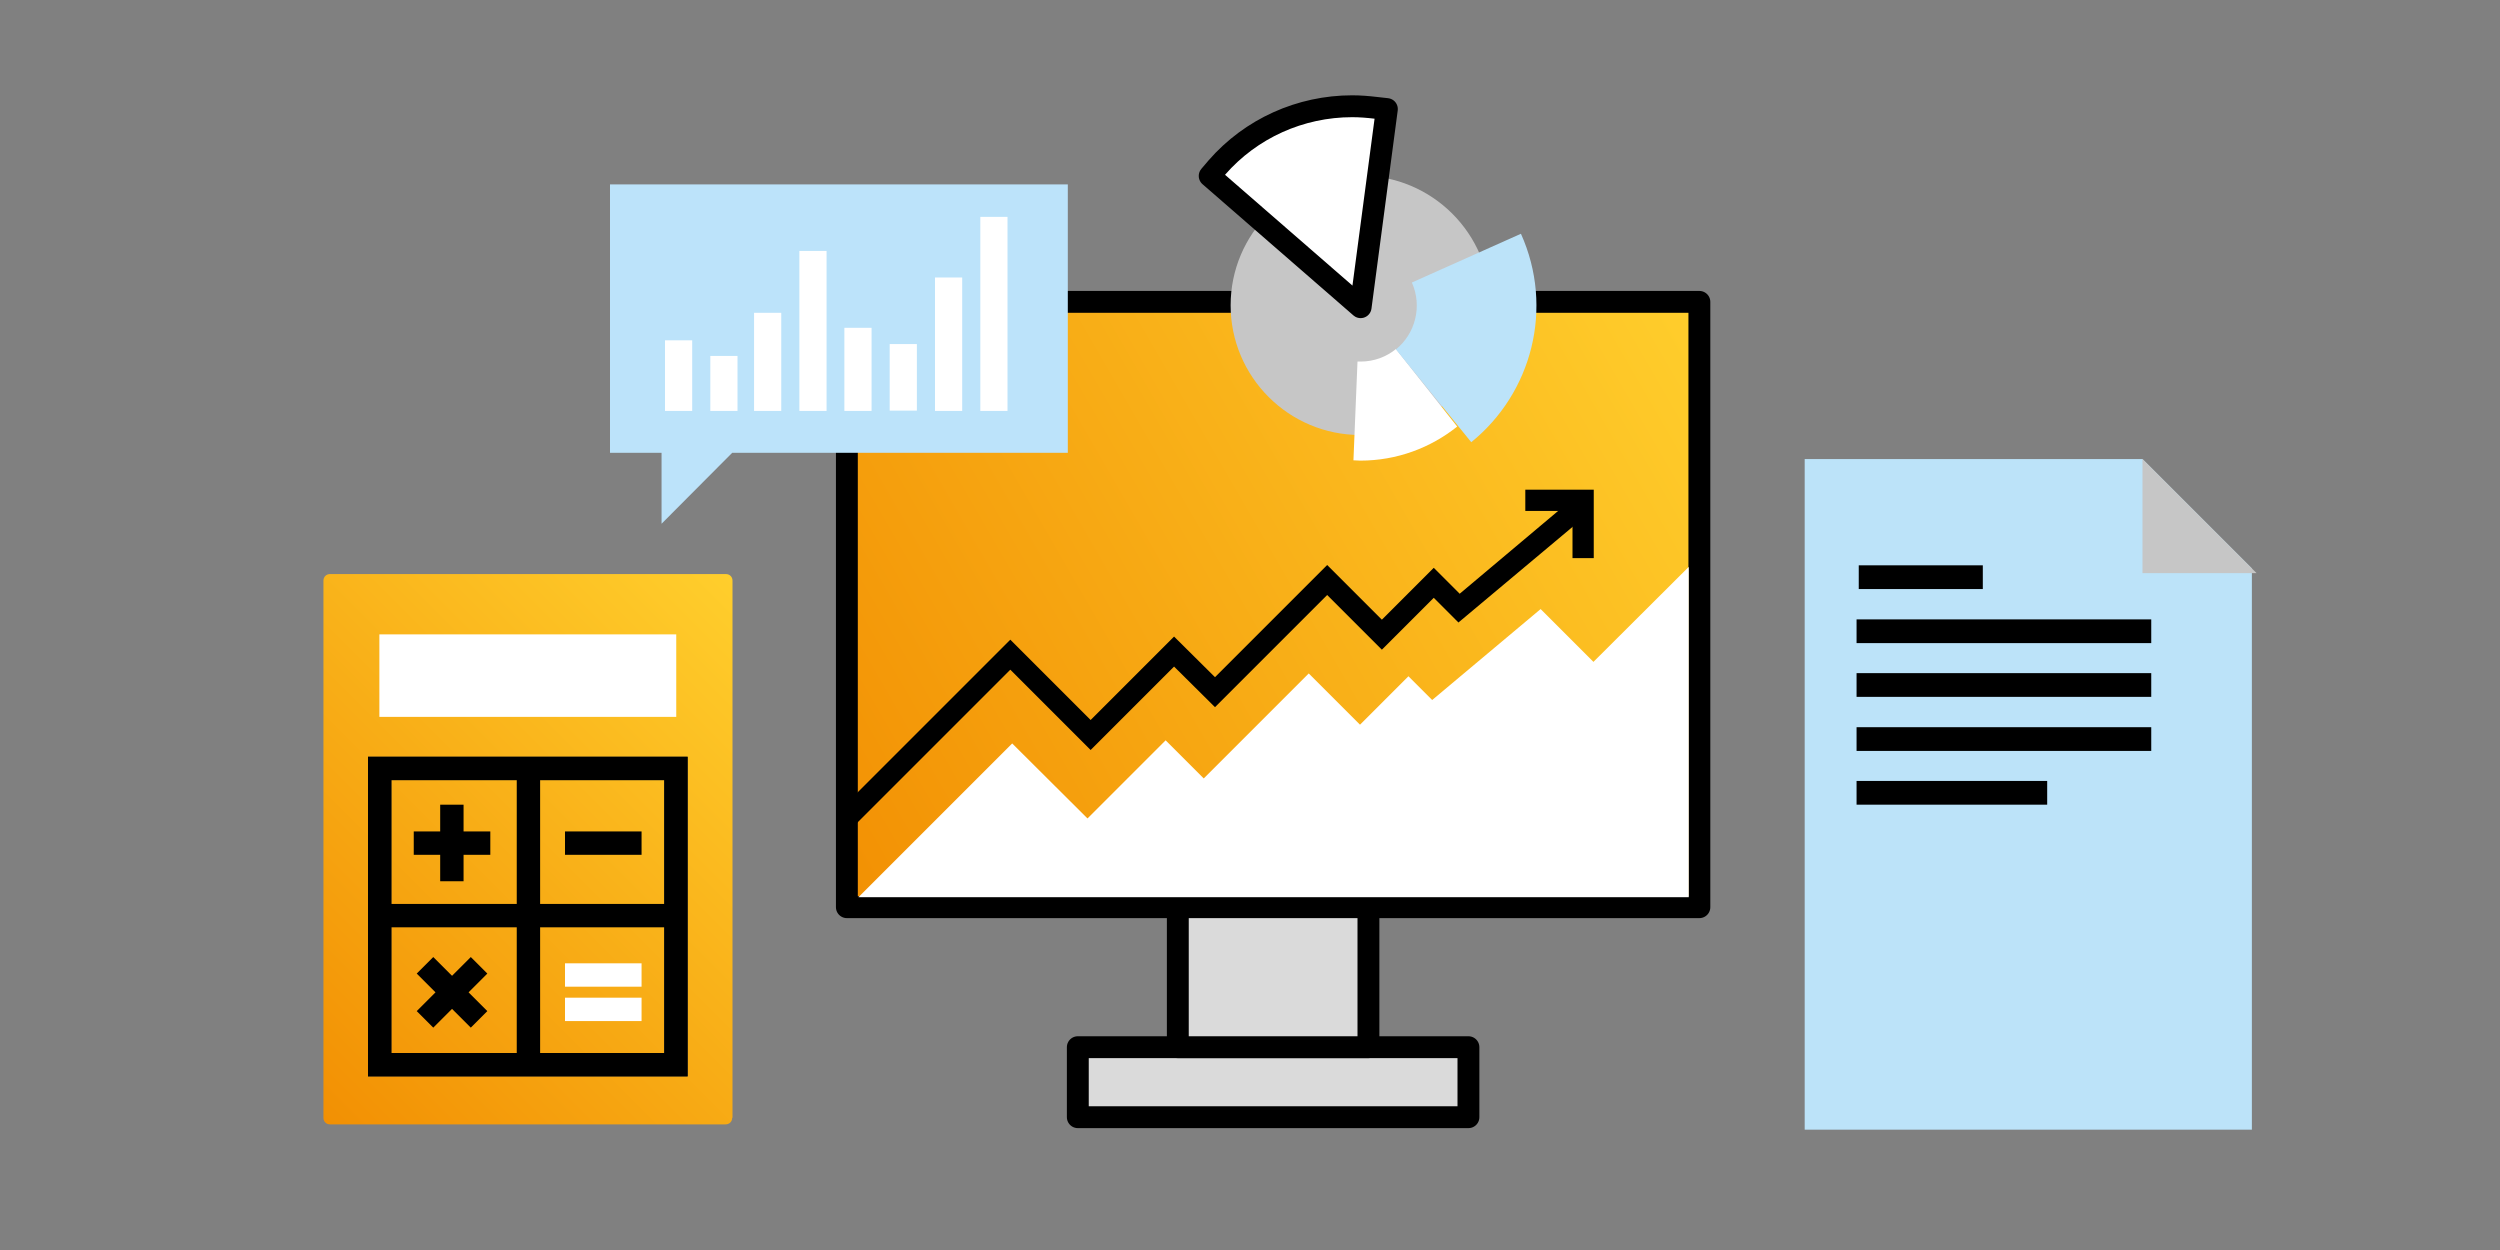
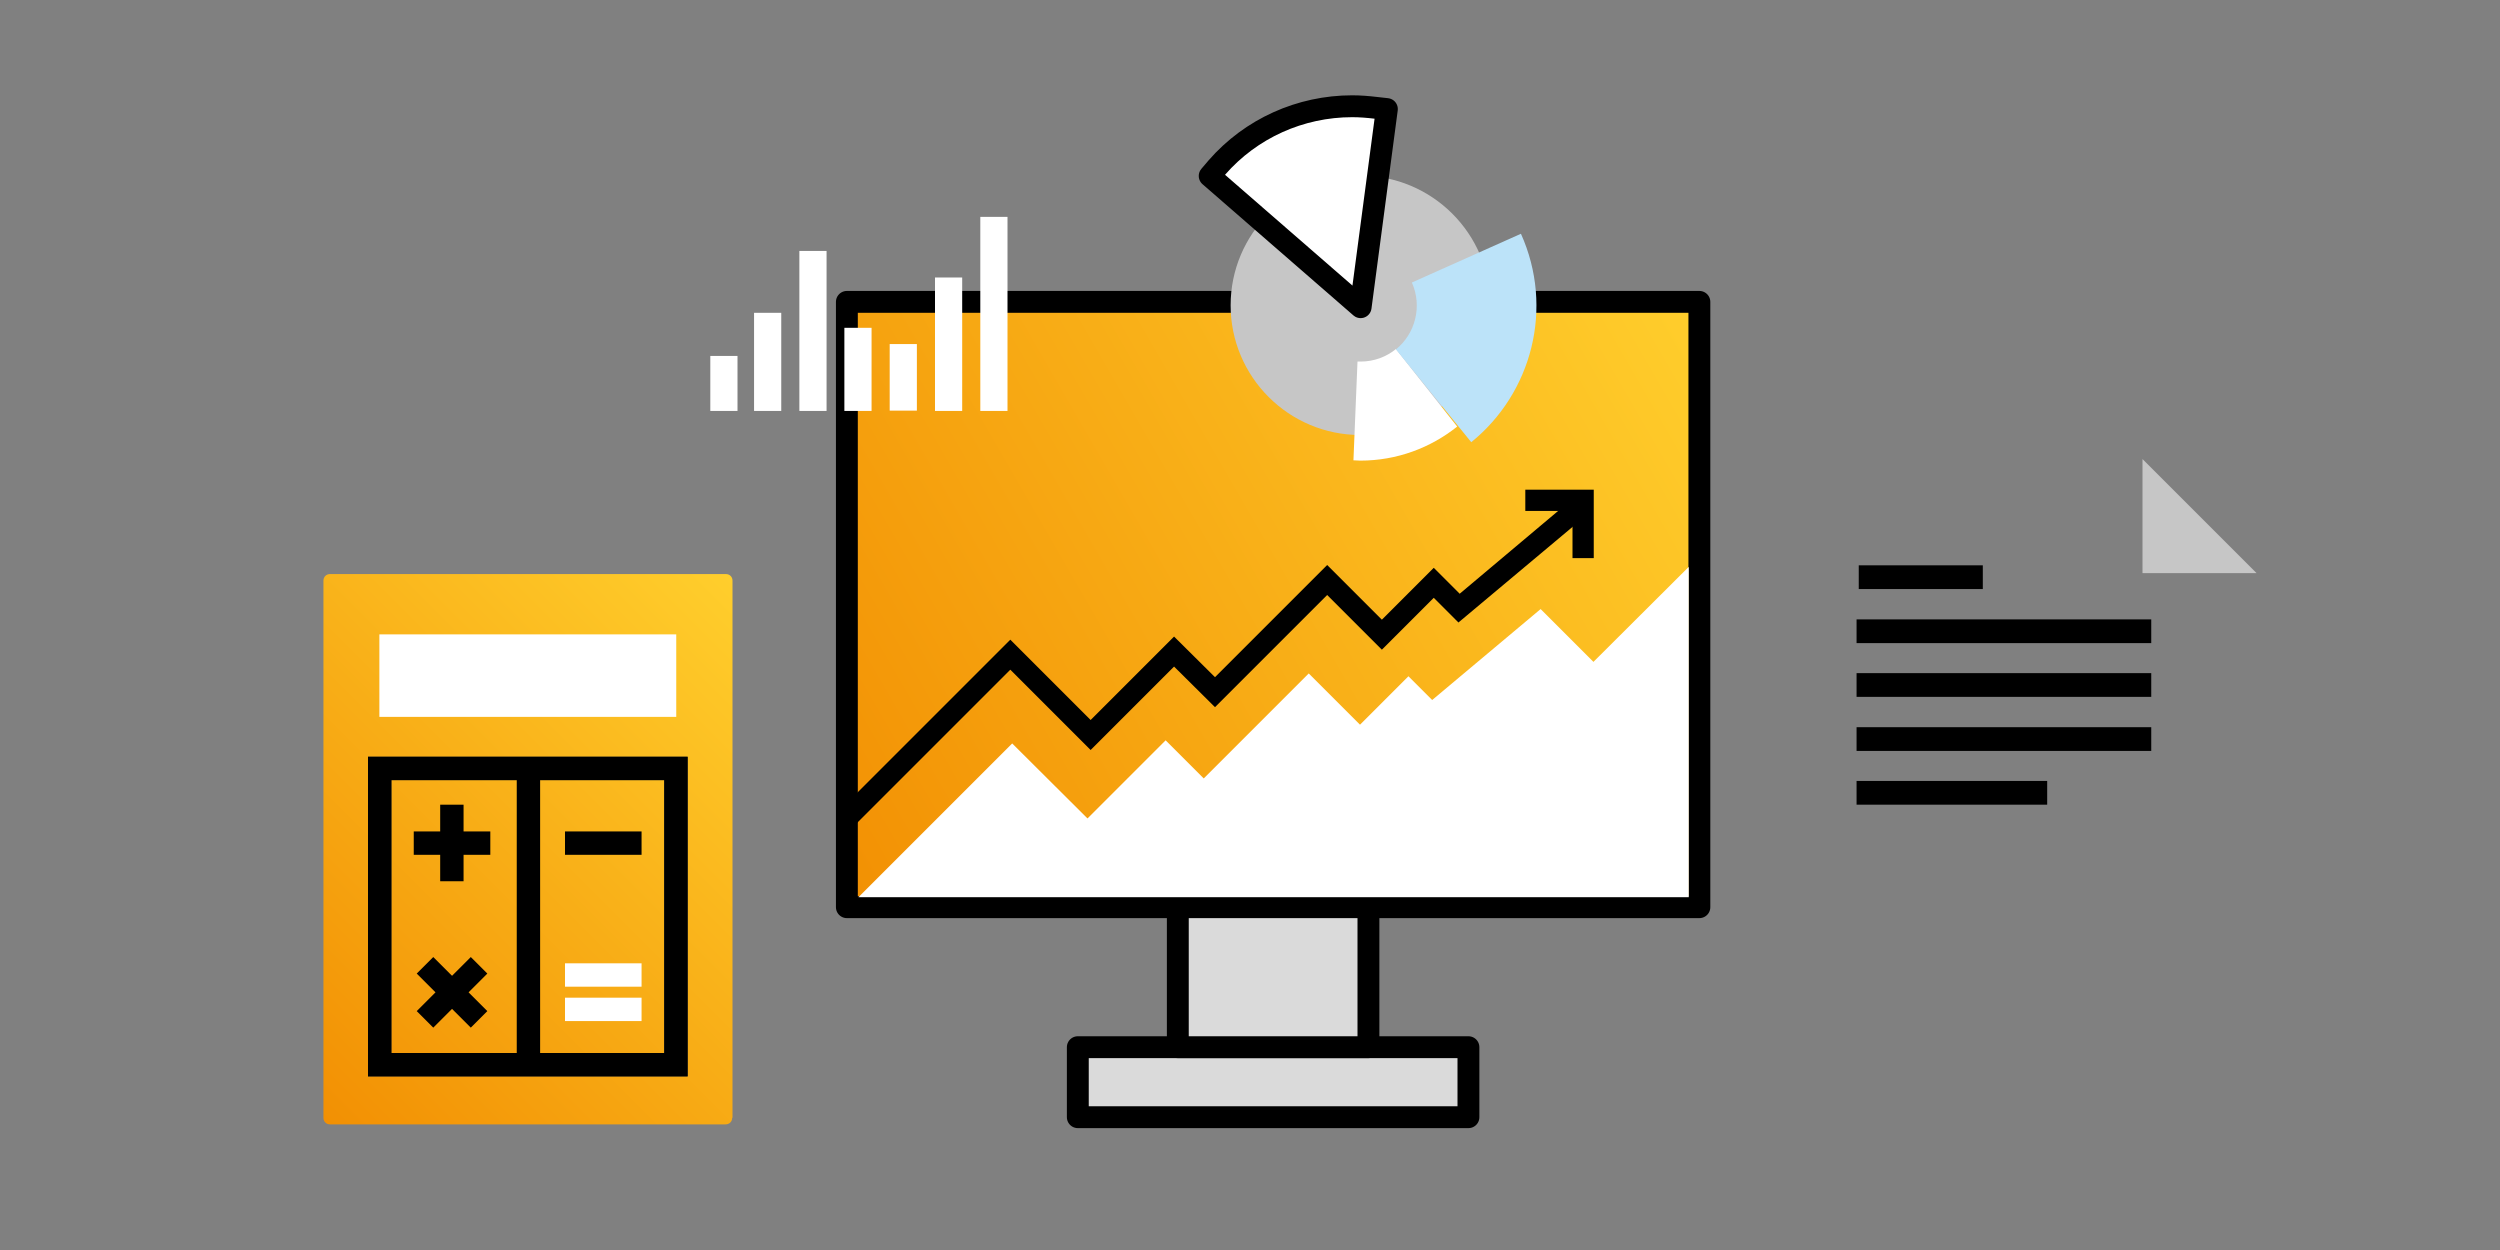
<svg xmlns="http://www.w3.org/2000/svg" version="1.1" x="0px" y="0px" viewBox="0 0 800 400" style="enable-background:new 0 0 800 400;" xml:space="preserve">
  <rect x="0" y="0" width="800" height="400" fill="#808080" stroke="none" />
  <style type="text/css">
	.st0{fill:#DADADA;stroke:#000000;stroke-width:7;stroke-linecap:round;stroke-linejoin:round;stroke-miterlimit:10;}
	.st1{fill:url(#SVGID_1_);stroke:#000000;stroke-width:7;stroke-linecap:round;stroke-linejoin:round;stroke-miterlimit:10;}
	.st2{fill:url(#SVGID_2_);}
	.st3{fill:#B2B2B2;stroke:#B2B2B2;stroke-width:1.092;stroke-miterlimit:10;}
	.st4{fill:#FFFFFF;stroke:#000000;stroke-width:7.117;stroke-linecap:round;stroke-linejoin:round;stroke-miterlimit:10;}
	.st5{fill:none;stroke:#000000;stroke-width:7.117;stroke-linecap:round;stroke-linejoin:round;stroke-miterlimit:10;}
	.st6{fill:none;stroke:#9D9D9C;stroke-width:4.229;stroke-miterlimit:10;stroke-dasharray:7.394,7.394;}
	.st7{fill:#FFFFFF;stroke:#000000;stroke-width:5.286;stroke-linecap:round;stroke-linejoin:round;stroke-miterlimit:10;}
	.st8{fill:#BCE4FA;}
	.st9{fill:#FFFFFF;stroke:#000000;stroke-width:5.286;stroke-miterlimit:10;}
	.st10{fill:#FFD600;stroke:#000000;stroke-width:5.286;stroke-miterlimit:10;}
	.st11{fill:#FFD600;stroke:#000000;stroke-width:4.229;stroke-linecap:round;stroke-linejoin:round;stroke-miterlimit:10;}
	.st12{fill:none;stroke:#000000;stroke-width:5.286;stroke-miterlimit:10;}
	.st13{fill:#FFD600;}
	.st14{stroke:#000000;stroke-width:1.73;stroke-miterlimit:10;}
	.st15{fill:#BCE3F9;}
	.st16{fill:#41464C;}
	.st17{fill:#3C3C3B;}
	.st18{stroke:#000000;stroke-width:1.345;stroke-miterlimit:10;}
	.st19{fill:#E84E0F;}
	.st20{fill:#FFD703;}
	.st21{stroke:#3C3C3B;stroke-width:1.345;stroke-miterlimit:10;}
	.st22{fill:#3C3C3B;stroke:#3C3C3B;stroke-width:0.672;stroke-miterlimit:10;}
	.st23{fill:#FFFFFF;}
	.st24{stroke:#000000;stroke-width:2.017;stroke-miterlimit:10;}
	.st25{fill:#3C3C3B;stroke:#3C3C3B;stroke-width:1.345;stroke-miterlimit:10;}
	.st26{fill:#C6C6C6;}
	.st27{fill:#3C3C3B;stroke:#3C3C3B;stroke-width:2.017;stroke-miterlimit:10;}
	.st28{fill:none;stroke:#9D9D9C;stroke-width:3.372;stroke-miterlimit:10;}
	.st29{fill:none;stroke:#9D9D9C;stroke-width:3.372;stroke-miterlimit:10;stroke-dasharray:7.121,7.121;}
	.st30{fill:#FFFFFF;stroke:#000000;stroke-width:4.215;stroke-linecap:round;stroke-linejoin:round;stroke-miterlimit:10;}
	.st31{fill:#FFFFFF;stroke:#000000;stroke-width:3.102;stroke-miterlimit:10;}
	.st32{fill:#FFD600;stroke:#000000;stroke-width:2.529;stroke-linecap:round;stroke-linejoin:round;stroke-miterlimit:10;}
	.st33{fill:none;stroke:#000000;stroke-width:2.529;stroke-linecap:round;stroke-linejoin:round;stroke-miterlimit:10;}
	.st34{fill:#FFFFFF;stroke:#000000;stroke-width:2.529;stroke-miterlimit:10;}
	.st35{fill:#8DD3F6;stroke:#000000;stroke-width:2.529;}
	.st36{fill:none;stroke:#000000;stroke-width:2.529;}
	.st37{fill:#FFFFFF;stroke:#000000;stroke-width:2.529;stroke-linecap:round;stroke-linejoin:round;stroke-miterlimit:10;}
	.st38{fill:#9D9D9C;stroke:#000000;stroke-width:2.529;stroke-linecap:round;stroke-linejoin:round;stroke-miterlimit:10;}
	.st39{fill:#FFFFFF;stroke:#000000;stroke-width:2.529;}
	.st40{fill:#D4EDFC;stroke:#000000;stroke-width:2.529;stroke-linecap:round;stroke-linejoin:round;stroke-miterlimit:10;}
	.st41{fill:#E5E8EC;}
	.st42{fill:#878787;}
	.st43{fill:none;stroke:#000000;stroke-width:2.529;stroke-linejoin:round;}
	.st44{fill:#47B8EA;}
	.st45{fill:#8DD3F6;stroke:#000000;stroke-width:3.283;}
	.st46{fill:#FFFFFF;stroke:#000000;stroke-width:3.283;}
	.st47{fill:#E5E8EC;stroke:#000000;stroke-width:2.529;stroke-miterlimit:10;}
	.st48{fill:none;stroke:#000000;stroke-width:2.529;stroke-miterlimit:10;}
	.st49{fill:url(#SVGID_15_);}
	.st50{fill:#9D9D9C;}
	.st51{fill:#FFFFFF;stroke:#000000;stroke-width:4.583;stroke-miterlimit:10;}
	.st52{fill:#FFD600;stroke:#000000;stroke-width:4;stroke-miterlimit:10;}
	.st53{fill:#292E34;}
	.st54{fill:#BCE4FA;stroke:#000000;stroke-width:4;stroke-miterlimit:10;}
	.st55{fill:#D4EDFC;stroke:#000000;stroke-width:5;stroke-linecap:round;stroke-linejoin:round;stroke-miterlimit:10;}
	.st56{fill:url(#SVGID_16_);stroke:#000000;stroke-width:5;stroke-linecap:round;stroke-linejoin:round;stroke-miterlimit:10;}
	.st57{fill:none;stroke:#000000;stroke-width:5;stroke-linecap:round;stroke-linejoin:round;stroke-miterlimit:10;}
	.st58{fill:#9D9D9C;stroke:#9D9D9C;stroke-width:2.49;stroke-miterlimit:10;}
	.st59{fill:#FFFFFF;stroke:#9D9D9C;stroke-width:6.926;stroke-miterlimit:10;}
	.st60{fill:#FFD600;stroke:#000000;stroke-width:6;stroke-linecap:round;stroke-linejoin:round;stroke-miterlimit:10;}
	.st61{fill:#FFFFFF;stroke:#020203;stroke-width:6;stroke-miterlimit:10;}
	.st62{fill:#FFD703;stroke:#000000;stroke-width:6;stroke-linecap:round;stroke-linejoin:round;stroke-miterlimit:10;}
	.st63{fill:none;stroke:#000000;stroke-width:6;stroke-linecap:round;stroke-linejoin:round;stroke-miterlimit:10;}
	.st64{fill:#9D9D9C;stroke:#9D9D9C;stroke-width:2.857;stroke-miterlimit:10;}
	.st65{fill:#FFFFFF;stroke:#000000;stroke-width:6.225;stroke-miterlimit:10;}
	.st66{fill:url(#SVGID_17_);}
	.st67{fill:#FFFFFF;stroke:#000000;stroke-width:6.225;stroke-linecap:round;stroke-linejoin:round;stroke-miterlimit:10;}
	.st68{stroke:#000000;stroke-width:3.424;stroke-miterlimit:10;}
	.st69{fill:#FFD600;stroke:#000000;stroke-width:3.317;stroke-miterlimit:10;}
	.st70{fill:#9D9D9C;stroke:#000000;stroke-width:3.317;stroke-miterlimit:10;}
	.st71{fill:#8DD3F6;stroke:#000000;stroke-width:3.317;stroke-miterlimit:10;}
	.st72{stroke:#000000;stroke-width:1.658;stroke-miterlimit:10;}
	.st73{fill:#FFFFFF;stroke:#000000;stroke-width:4.975;stroke-miterlimit:10;}
	.st74{fill:#F4F5F3;stroke:#000000;stroke-width:3.317;stroke-miterlimit:10;}
	.st75{fill:#FFFFFF;stroke:#000000;stroke-width:3.317;stroke-linecap:round;stroke-linejoin:round;stroke-miterlimit:10;}
	.st76{fill:none;stroke:#000000;stroke-width:3.317;stroke-linecap:round;stroke-linejoin:round;stroke-miterlimit:10;}
	.st77{fill:#FFFFFF;stroke:#000000;stroke-width:3.317;stroke-miterlimit:10;}
	.st78{fill:none;stroke:#000000;stroke-width:3.317;stroke-miterlimit:10;}
	.st79{fill:#9D9D9C;stroke:#000000;stroke-width:3.586;stroke-linecap:round;stroke-linejoin:round;stroke-miterlimit:10;}
	.st80{fill:none;stroke:#000000;stroke-width:2.487;stroke-miterlimit:10;}
	.st81{fill:none;stroke:#000000;stroke-width:2.487;}
	.st82{fill:#47B8EA;stroke:#000000;stroke-width:3.317;stroke-miterlimit:10;}
	.st83{fill:#FFFFFF;stroke:#000000;stroke-width:2.487;}
	.st84{fill:#8DD3F6;stroke:#000000;stroke-width:2.487;}
	.st85{fill:none;stroke:#000000;stroke-width:5.714;stroke-miterlimit:10;}
	.st86{fill:none;stroke:#000000;stroke-width:5.714;stroke-miterlimit:10;stroke-dasharray:5.672,5.672;}
	.st87{fill:none;stroke:#BCE4FA;stroke-width:5.714;stroke-miterlimit:10;}
	.st88{fill:none;stroke:#BCE4FA;stroke-width:5.714;stroke-miterlimit:10;stroke-dasharray:7.909,7.909;}
	.st89{fill:none;stroke:#000000;stroke-width:5.714;stroke-miterlimit:10;stroke-dasharray:11.711,11.711;}
	.st90{fill:none;stroke:#FFD600;stroke-width:5.714;stroke-miterlimit:10;}
	.st91{fill:none;stroke:#FFD600;stroke-width:5.714;stroke-miterlimit:10;stroke-dasharray:7.765,7.765;}
	.st92{fill:#FFD703;stroke:#000000;stroke-width:4;stroke-linecap:round;stroke-linejoin:round;stroke-miterlimit:10;}
	.st93{fill:none;stroke:#9D9D9C;stroke-width:4.64;stroke-miterlimit:10;}
	.st94{fill:none;stroke:#9D9D9C;stroke-width:4.64;stroke-miterlimit:10;stroke-dasharray:6.626,6.626;}
	.st95{fill:none;stroke:#9D9D9C;stroke-width:4.64;stroke-miterlimit:10;stroke-dasharray:6.349,6.349;}
	.st96{fill:none;stroke:#9D9D9C;stroke-width:4.64;stroke-miterlimit:10;stroke-dasharray:6.593,6.593;}
	.st97{fill:none;stroke:#9D9D9C;stroke-width:4.64;stroke-miterlimit:10;stroke-dasharray:6.581,6.581;}
	.st98{fill:none;stroke:#9D9D9C;stroke-width:4.64;stroke-miterlimit:10;stroke-dasharray:6.437,6.437;}
	.st99{fill:#FFFFFF;stroke:#000000;stroke-width:4.64;stroke-miterlimit:10;}
	.st100{fill:url(#SVGID_22_);}
	.st101{fill:#FFFFFF;stroke:#000000;stroke-width:4.64;stroke-linecap:round;stroke-linejoin:round;stroke-miterlimit:10;}
	.st102{fill:none;stroke:#000000;stroke-width:4.64;stroke-linecap:round;stroke-linejoin:round;stroke-miterlimit:10;}
	.st103{fill:#FFD600;stroke:#000000;stroke-width:4.64;stroke-linecap:round;stroke-linejoin:round;stroke-miterlimit:10;}
	.st104{fill:#D4EDFC;stroke:#000000;stroke-width:4.64;stroke-linecap:round;stroke-linejoin:round;stroke-miterlimit:10;}
	.st105{stroke:#000000;stroke-width:0.928;stroke-miterlimit:10;}
	.st106{fill:#FFFFFF;stroke:#000000;stroke-width:4.253;stroke-miterlimit:10;}
	.st107{fill:#BCE4FA;stroke:#000000;stroke-width:3.712;stroke-miterlimit:10;}
	.st108{stroke:#000000;stroke-miterlimit:10;}
	.st109{fill:url(#SVGID_25_);}
	.st110{fill:#FDC30B;}
	.st111{stroke:#000000;stroke-width:2.163;stroke-miterlimit:10;}
	.st112{fill:#FFD600;stroke:#000000;stroke-width:3.712;stroke-miterlimit:10;}
	.st113{fill:url(#SVGID_26_);}
	.st114{fill:#FFFFFF;stroke:#000000;stroke-width:6;stroke-miterlimit:10;}
	.st115{fill:none;stroke:#000000;stroke-width:6;stroke-miterlimit:10;}
	.st116{fill:url(#SVGID_27_);}
	.st117{fill:none;stroke:#000000;stroke-width:5;}
	.st118{fill:#1D1D1C;}
	.st119{fill:#929393;}
	.st120{fill:#FFFFFF;stroke:#FFD600;stroke-width:4.019;stroke-linecap:round;stroke-linejoin:round;stroke-miterlimit:10;}
	.st121{fill:none;stroke:#FFD600;stroke-width:4.019;stroke-linecap:round;stroke-linejoin:round;stroke-miterlimit:10;}
	.st122{fill:none;stroke:#9D9D9C;stroke-width:4.64;stroke-miterlimit:10;stroke-dasharray:6.693,6.693;}
	.st123{fill:#BCE3FA;}
	.st124{fill:#70706F;}
	.st125{fill:#BCE4FA;stroke:#BCE3FA;stroke-width:12;stroke-miterlimit:10;}
	.st126{fill:#FFD700;stroke:#FFD700;stroke-width:12;stroke-miterlimit:10;}
	.st127{stroke:#000000;stroke-width:2;stroke-miterlimit:10;}
	.st128{fill:url(#SVGID_30_);}
	.st129{fill:none;stroke:#9D9D9C;stroke-width:4.64;stroke-miterlimit:10;stroke-dasharray:6.496,6.496;}
	.st130{fill:#F9C44F;}
	.st131{fill:url(#SVGID_31_);}
	.st132{fill:#FFFFFF;stroke:#292E34;stroke-width:3.533;}
	.st133{clip-path:url(#SVGID_33_);fill:#FFD600;}
	.st134{clip-path:url(#SVGID_33_);}
	
		.st135{clip-path:url(#SVGID_35_);fill:none;stroke:#1D1E1B;stroke-width:2.681;stroke-linecap:round;stroke-linejoin:round;stroke-miterlimit:10;}
	.st136{fill:none;stroke:#000000;stroke-width:3.482;stroke-dasharray:3.495,3.495;}
	.st137{fill:none;stroke:#000000;stroke-width:3.482;}
	.st138{fill:none;stroke:#000000;stroke-width:3.482;stroke-linecap:square;}
	.st139{fill:#FFFFFF;stroke:#000000;stroke-width:3.482;}
	.st140{fill:none;stroke:#000000;stroke-width:3.482;stroke-linejoin:bevel;}
	.st141{fill:none;stroke:#000000;stroke-width:3.482;stroke-dasharray:3.482;}
	.st142{fill:none;stroke:#000000;stroke-width:3.482;stroke-linecap:round;stroke-linejoin:round;}
	.st143{fill:#010202;}
	.st144{fill:#FFD700;}
	.st145{stroke:#1E1E1C;stroke-width:1.481;stroke-miterlimit:10;}
	.st146{fill:none;stroke:#000000;stroke-width:4.365;}
	.st147{fill:#FFFFFF;stroke:#000000;stroke-width:4.365;}
	.st148{fill:none;stroke:#000000;stroke-width:5.396;}
	.st149{fill:url(#SVGID_36_);}
	.st150{clip-path:url(#SVGID_38_);}
	.st151{fill:#FFFFFF;stroke:#FFD703;stroke-width:10.66;stroke-linecap:round;stroke-linejoin:round;stroke-miterlimit:10;}
	.st152{fill:#FFFFFF;stroke:#1E1E1C;stroke-width:3.714;stroke-linecap:round;stroke-linejoin:round;stroke-miterlimit:10;}
	.st153{fill:none;stroke:#000000;stroke-width:3.518;stroke-linecap:round;stroke-linejoin:round;stroke-miterlimit:10;}
	.st154{fill:url(#SVGID_39_);}
	.st155{fill:#FFFFFF;stroke:#292E34;stroke-width:4.736;}
	.st156{fill:#FFD700;stroke:#1E1E1C;stroke-width:3.714;stroke-linecap:round;stroke-linejoin:round;stroke-miterlimit:10;}
	.st157{fill:#FFFFFF;stroke:#FFFFFF;stroke-width:0.928;}
	.st158{stroke:#FFFFFF;stroke-width:0.928;}
	.st159{fill:none;stroke:#000000;stroke-width:7.593;}
	.st160{fill:none;stroke:#9D9D9C;stroke-width:7.593;stroke-dasharray:7.593;}
	.st161{fill:none;stroke:#000000;stroke-width:6;}
	.st162{fill:#BCE3F9;stroke:#000000;stroke-width:6;stroke-miterlimit:10;}
	.st163{fill:url(#SVGID_40_);}
	.st164{fill:url(#SVGID_41_);}
	.st165{fill:url(#SVGID_42_);}
	.st166{fill:url(#SVGID_43_);}
	.st167{stroke:#000000;stroke-width:1.32;}
	.st168{fill:url(#SVGID_44_);}
	.st169{clip-path:url(#SVGID_46_);}
	.st170{fill:none;stroke:#000000;stroke-width:5.748;}
	.st171{fill:#FFFFFF;stroke:#000000;stroke-width:5.748;}
	.st172{fill:#FFFFFF;stroke:#FFFFFF;stroke-width:1.223;}
	.st173{stroke:#000000;stroke-width:1.376;}
	.st174{fill:url(#SVGID_47_);}
	.st175{stroke:#FFFFFF;stroke-width:0.66;stroke-miterlimit:10;}
	.st176{fill:none;stroke:#000000;stroke-width:5.282;stroke-miterlimit:10;}
	.st177{fill:url(#SVGID_48_);stroke:#000000;stroke-width:5.282;}
	.st178{fill:#FFFFFF;stroke:#000000;stroke-width:6.051;}
	.st179{fill:none;stroke:#9D9D9C;stroke-width:7.094;}
	.st180{fill:none;stroke:#9D9D9C;stroke-width:7.083;stroke-dasharray:8.222;}
	.st181{fill:none;stroke:#9D9D9C;stroke-width:7.083;}
	.st182{fill:none;stroke:#9D9D9C;stroke-width:7.094;stroke-dasharray:7.094;}
	.st183{fill:#FFFFFF;stroke:#000000;stroke-width:6.847;stroke-linecap:round;stroke-linejoin:round;stroke-miterlimit:10;}
	.st184{fill:#FFFFFF;stroke:#000000;stroke-width:6;}
	.st185{fill:none;stroke:#000000;stroke-width:4.697;}
	.st186{fill:url(#SVGID_51_);stroke:#000000;stroke-width:6;}
	.st187{fill:url(#SVGID_52_);}
	.st188{fill:#FFFFFF;stroke:#000000;stroke-width:7.094;}
	.st189{fill:none;stroke:#000000;stroke-width:7.094;}
	.st190{fill:none;stroke:#878787;stroke-width:6;}
	.st191{fill:#FFFFFF;stroke:#000000;stroke-width:4.697;}
	.st192{fill:none;stroke:#000000;stroke-width:7.396;}
	.st193{fill:none;stroke:#000000;stroke-width:7;stroke-miterlimit:10;}
	.st194{fill:#FFFFFF;stroke:#000000;stroke-width:7;stroke-miterlimit:10;}
	.st195{fill:url(#SVGID_53_);}
	.st196{fill:none;stroke:#000000;stroke-width:5.436;}
	.st197{fill:#FFFFFF;stroke:#000000;stroke-width:5.436;}
	.st198{fill:#FFFFFF;stroke:#000000;stroke-width:5.275;stroke-miterlimit:10;}
	.st199{fill:#FFFFFF;stroke:#000000;stroke-width:5.537;stroke-miterlimit:10;}
	.st200{fill:none;stroke:#000000;stroke-width:5.275;stroke-miterlimit:10;}
	.st201{fill:#FFFFFF;stroke:#000000;stroke-width:5.275;stroke-miterlimit:10;}
	.st202{fill:url(#SVGID_54_);stroke:#000000;stroke-width:6;}
	.st203{fill:none;stroke:#9D9D9C;stroke-width:5;stroke-miterlimit:10;}
	.st204{fill:none;stroke:#9D9D9C;stroke-width:5;stroke-miterlimit:10;stroke-dasharray:6.981,6.981;}
	.st205{fill:none;stroke:#9D9D9C;stroke-width:5;stroke-miterlimit:10;stroke-dasharray:7,7;}
	.st206{fill:none;stroke:#9D9D9C;stroke-width:5;stroke-miterlimit:10;stroke-dasharray:6.926,6.926;}
	.st207{fill:none;stroke:#9D9D9C;stroke-width:5.194;stroke-miterlimit:10;}
	.st208{fill:none;stroke:#9D9D9C;stroke-width:5.194;stroke-miterlimit:10;stroke-dasharray:7.252,7.252;}
	.st209{fill:url(#SVGID_55_);}
	.st210{fill:#FFFFFF;stroke:#000000;stroke-width:5;stroke-miterlimit:10;}
	.st211{fill:url(#SVGID_56_);stroke:#000000;stroke-width:6;}
	.st212{fill:none;stroke:#FFFFFF;stroke-width:5;stroke-miterlimit:10;stroke-dasharray:7,7;}
	.st213{fill:url(#SVGID_57_);stroke:#000000;stroke-width:6;}
	.st214{fill:url(#SVGID_60_);stroke:#000000;stroke-width:6.485;}
	.st215{fill:url(#SVGID_61_);stroke:#000000;stroke-width:6.485;}
	.st216{fill:none;stroke:#FFFFFF;stroke-width:5.404;stroke-miterlimit:10;stroke-dasharray:5.109,5.109;}
	.st217{fill:none;stroke:#000000;stroke-width:7.359;stroke-miterlimit:10;}
	.st218{fill:none;stroke:#020203;stroke-width:6;stroke-miterlimit:10;}
	.st219{fill:none;stroke:#020203;stroke-width:7;stroke-miterlimit:10;}
	.st220{fill:none;stroke:#9D9D9C;stroke-width:4.824;stroke-miterlimit:10;}
	.st221{fill:none;stroke:#9D9D9C;stroke-width:4.824;stroke-miterlimit:10;stroke-dasharray:6.889,6.889;}
	.st222{fill:none;stroke:#9D9D9C;stroke-width:4.824;stroke-miterlimit:10;stroke-dasharray:6.601,6.601;}
	.st223{fill:none;stroke:#9D9D9C;stroke-width:4.824;stroke-miterlimit:10;stroke-dasharray:7.168,7.168;}
	.st224{fill:url(#SVGID_64_);}
	.st225{stroke:#000000;stroke-width:1.04;stroke-miterlimit:10;}
	.st226{fill:url(#SVGID_65_);}
	.st227{stroke:#000000;stroke-width:0.949;stroke-miterlimit:10;}
	.st228{fill:url(#SVGID_66_);}
	.st229{fill:none;stroke:#9D9D9C;stroke-width:4.824;stroke-miterlimit:10;stroke-dasharray:6.753,6.753;}
	.st230{fill:url(#SVGID_67_);stroke:#000000;stroke-width:6;stroke-miterlimit:10;}
	.st231{fill:none;stroke:#9D9D9C;stroke-width:5.175;stroke-miterlimit:10;}
	.st232{fill:none;stroke:#9D9D9C;stroke-width:5.175;stroke-miterlimit:10;stroke-dasharray:7.085,7.085;}
	.st233{fill:none;stroke:#9D9D9C;stroke-width:5.175;stroke-miterlimit:10;stroke-dasharray:7.244,7.244;}
	.st234{fill:#FFFFFF;stroke:#000000;stroke-width:6.238;stroke-miterlimit:10;}
	.st235{fill:#FFFFFF;stroke:#000000;stroke-width:4.824;stroke-linecap:round;stroke-linejoin:round;stroke-miterlimit:10;}
	.st236{fill:#FFFFFF;stroke:#000000;stroke-width:6;stroke-linecap:round;stroke-linejoin:round;stroke-miterlimit:10;}
	.st237{fill:#FFD600;stroke:#1E1E1C;stroke-width:4.205;stroke-linecap:round;stroke-linejoin:round;stroke-miterlimit:10;}
	.st238{fill:#FFD703;stroke:#1E1E1C;stroke-width:5;stroke-linecap:round;stroke-linejoin:round;stroke-miterlimit:10;}
	.st239{fill:none;stroke:#1E1E1C;stroke-width:6;stroke-linecap:round;stroke-linejoin:round;stroke-miterlimit:10;}
	.st240{fill:url(#SVGID_68_);}
	.st241{fill:#FFFFFF;stroke:#000000;stroke-width:6.514;stroke-linecap:round;stroke-linejoin:round;stroke-miterlimit:10;}
	.st242{fill:none;stroke:#000000;stroke-width:6.514;stroke-linecap:round;stroke-linejoin:round;stroke-miterlimit:10;}
	.st243{stroke:#000000;stroke-width:0.473;stroke-miterlimit:10;}
	.st244{fill:#48505B;}
	.st245{fill:#1B1B1B;}
	.st246{fill:#BCE3F9;stroke:#1B1B1B;stroke-width:6;stroke-miterlimit:10;}
	.st247{fill:#FFFFFF;stroke:#1B1B1B;stroke-width:6;stroke-miterlimit:10;}
	.st248{fill:#FFFFFF;stroke:#000000;stroke-width:6.787;stroke-miterlimit:10;}
	.st249{fill:#CDD5D7;stroke:#000000;stroke-width:6.305;stroke-miterlimit:10;}
	.st250{fill:url(#SVGID_69_);}
	.st251{fill:#FFFFFF;stroke:#FFFFFF;stroke-width:2.075;stroke-miterlimit:10;}
	.st252{stroke:#FFFFFF;stroke-width:2.075;stroke-miterlimit:10;}
	.st253{fill:none;stroke:#9D9D9C;stroke-width:5.133;stroke-miterlimit:10;}
	.st254{fill:none;stroke:#9D9D9C;stroke-width:5.133;stroke-miterlimit:10;stroke-dasharray:6.991,6.991;}
	.st255{fill:none;stroke:#9D9D9C;stroke-width:5.133;stroke-miterlimit:10;stroke-dasharray:7.186,7.186;}
	.st256{fill:url(#SVGID_70_);}
	.st257{fill:#DADADA;}
	.st258{fill:#FBBD5F;}
	.st259{fill:#1A3752;}
	.st260{fill:none;stroke:#000000;stroke-width:7.939;stroke-miterlimit:10;}
	.st261{fill:none;stroke:#FFD700;stroke-width:7;}
	.st262{fill:#FFFFFF;stroke:#1E1E1C;stroke-width:0.503;stroke-miterlimit:10;}
	.st263{fill:#FFFFFF;stroke:#292E34;stroke-width:5.532;}
	.st264{fill:#F5F6F8;stroke:#000000;stroke-width:0.671;stroke-miterlimit:10;}
	.st265{fill:#FFD700;stroke:#000000;stroke-width:0.671;stroke-miterlimit:10;}
	.st266{fill:none;stroke:#000000;stroke-width:0.671;stroke-miterlimit:10;}
	.st267{fill:url(#SVGID_71_);}
	.st268{fill:url(#SVGID_72_);}
	.st269{stroke:#FFFFFF;stroke-width:0.5;stroke-miterlimit:10;}
	.st270{fill:none;stroke:#9D9D9C;stroke-width:8.845;stroke-dasharray:8.845;}
	.st271{fill:none;stroke:#000000;stroke-width:8.845;}
	.st272{fill:url(#SVGID_73_);}
	.st273{fill:url(#SVGID_74_);}
	.st274{fill:#B2B2B2;}
	.st275{fill:url(#SVGID_75_);}
	.st276{fill:none;stroke:#000000;stroke-width:7;stroke-linecap:round;stroke-linejoin:round;stroke-miterlimit:10;}
	.st277{stroke:#FFFFFF;stroke-width:0.71;stroke-miterlimit:10;}
	.st278{fill:url(#SVGID_76_);stroke:#000000;stroke-width:6;}
	.st279{fill:#FFFFFF;stroke:#FFFFFF;stroke-miterlimit:10;}
	.st280{fill:url(#SVGID_77_);stroke:#000000;stroke-width:7;}
	.st281{fill:#DADADA;stroke:#000000;stroke-width:7;}
	.st282{fill:#BCE3FA;stroke:#020203;stroke-width:6;stroke-miterlimit:10;}
	.st283{fill:#FFFFFF;stroke:#020203;stroke-width:6;}
	.st284{fill:#BCE3F9;stroke:#FFFFFF;stroke-width:1.312;stroke-miterlimit:10;}
	.st285{stroke:#000000;stroke-width:3.5;stroke-miterlimit:10;}
	.st286{stroke:#000000;stroke-width:3;stroke-miterlimit:10;}
	.st287{fill:none;stroke:#000000;stroke-width:5.969;stroke-miterlimit:10;stroke-dasharray:5.969,5.969;}
	.st288{fill:none;stroke:#000000;stroke-width:5.969;stroke-miterlimit:10;}
	.st289{fill:none;stroke:#000000;stroke-width:5.969;stroke-miterlimit:10;stroke-dasharray:5.925,5.925;}
	.st290{fill:none;stroke:#BCE4FA;stroke-width:5.969;stroke-miterlimit:10;stroke-dasharray:8.356,8.356;}
	.st291{fill:none;stroke:#BCE4FA;stroke-width:5.969;stroke-miterlimit:10;}
	.st292{fill:none;stroke:#BCE4FA;stroke-width:5.969;stroke-miterlimit:10;stroke-dasharray:8.261,8.261;}
	.st293{fill:none;stroke:#000000;stroke-width:5.969;stroke-miterlimit:10;stroke-dasharray:11.938,11.938;}
	.st294{fill:none;stroke:#000000;stroke-width:5.969;stroke-miterlimit:10;stroke-dasharray:12.233,12.233;}
	.st295{fill:none;stroke:#BCE3F9;stroke-width:5.969;stroke-miterlimit:10;}
	.st296{fill:none;stroke:#BCE3F9;stroke-width:5.969;stroke-miterlimit:10;stroke-dasharray:8.111,8.111;}
	.st297{stroke:#000000;stroke-width:2.925;stroke-miterlimit:10;}
	.st298{stroke:#000000;stroke-width:1.147;stroke-miterlimit:10;}
	.st299{fill:url(#SVGID_82_);stroke:#000000;stroke-width:6.267;stroke-miterlimit:10;}
	.st300{fill:url(#SVGID_83_);stroke:#000000;stroke-width:6.267;stroke-miterlimit:10;}
	.st301{fill:url(#SVGID_84_);stroke:#000000;stroke-width:6.267;stroke-miterlimit:10;}
	.st302{fill:url(#SVGID_85_);stroke:#000000;stroke-width:6.267;stroke-miterlimit:10;}
	.st303{fill:url(#SVGID_86_);stroke:#000000;stroke-width:6.267;stroke-miterlimit:10;}
	.st304{fill:url(#SVGID_87_);stroke:#000000;stroke-width:6.267;stroke-miterlimit:10;}
	.st305{fill:none;stroke:#000000;stroke-width:5.862;stroke-miterlimit:10;}
	.st306{fill:none;stroke:#000000;stroke-width:5.862;stroke-miterlimit:10;stroke-dasharray:5.818,5.818;}
	.st307{fill:none;stroke:#BCE4FA;stroke-width:5.862;stroke-miterlimit:10;}
	.st308{fill:none;stroke:#BCE4FA;stroke-width:5.862;stroke-miterlimit:10;stroke-dasharray:8.113,8.113;}
	.st309{fill:none;stroke:#FFD600;stroke-width:5.862;stroke-miterlimit:10;}
	.st310{fill:none;stroke:#FFD600;stroke-width:5.862;stroke-miterlimit:10;stroke-dasharray:7.966,7.966;}
	.st311{fill:none;stroke:#BCE3FA;stroke-width:5.862;stroke-miterlimit:10;}
	.st312{fill:none;stroke:#BCE3FA;stroke-width:5.862;stroke-miterlimit:10;stroke-dasharray:7.966,7.966;}
	.st313{fill:url(#SVGID_90_);}
	.st314{fill:url(#SVGID_91_);}
	.st315{fill:#FFFFFF;stroke:#000000;stroke-width:7;stroke-linecap:round;stroke-linejoin:round;stroke-miterlimit:10;}
	.st316{stroke:#000000;stroke-width:0.547;stroke-miterlimit:10;}
	.st317{fill:#FFFFFF;stroke:#000000;stroke-width:3.813;stroke-miterlimit:10;}
	.st318{fill:none;stroke:#9D9D9C;stroke-width:3.323;stroke-miterlimit:10;}
	.st319{fill:none;stroke:#9D9D9C;stroke-width:3.323;stroke-miterlimit:10;stroke-dasharray:5.623,5.623;}
	.st320{fill:none;stroke:#9D9D9C;stroke-width:3.323;stroke-miterlimit:10;stroke-dasharray:5.375,5.375;}
	.st321{fill:none;stroke:#9D9D9C;stroke-width:3.323;stroke-miterlimit:10;stroke-dasharray:5.375,5.375;}
	.st322{fill:none;stroke:#9D9D9C;stroke-width:3.323;stroke-miterlimit:10;stroke-dasharray:5.725,5.725;}
	.st323{fill:#9D9D9C;stroke:#000000;stroke-width:3.688;stroke-linecap:round;stroke-linejoin:round;stroke-miterlimit:10;}
	.st324{fill:none;stroke:#000000;stroke-width:4.199;}
	.st325{fill:#BCE3F9;stroke:#000000;stroke-width:4.233;}
	.st326{fill:#FFFFFF;stroke:#000000;stroke-width:4.099;stroke-miterlimit:10;}
	.st327{fill:url(#SVGID_92_);}
	.st328{fill:#FFFFFF;stroke:#000000;stroke-width:2.67;stroke-linecap:round;stroke-linejoin:round;stroke-miterlimit:10;}
	.st329{fill:#FFFFFF;stroke:#000000;stroke-width:4.199;}
	.st330{fill:url(#SVGID_95_);}
	.st331{fill:none;stroke:#000000;stroke-width:4.61;stroke-linecap:round;stroke-linejoin:round;stroke-miterlimit:10;}
	.st332{fill:#FFFFFF;stroke:#000000;stroke-width:3.585;stroke-miterlimit:10;}
	.st333{fill:#FFD600;stroke:#000000;stroke-width:3.585;stroke-linecap:round;stroke-linejoin:round;stroke-miterlimit:10;}
	.st334{fill:none;stroke:#000000;stroke-width:3.585;stroke-linecap:round;stroke-linejoin:round;stroke-miterlimit:10;}
	.st335{fill:#FFFFFF;stroke:#000000;stroke-width:4.233;stroke-linecap:round;stroke-linejoin:round;stroke-miterlimit:10;}
	.st336{fill:#C6C6C6;stroke:#000000;stroke-width:3.35;}
	.st337{fill:#FFD600;stroke:#000000;stroke-width:3.018;stroke-miterlimit:10;}
	.st338{fill:#FFFFFF;stroke:#000000;stroke-width:3.018;stroke-miterlimit:10;}
	.st339{fill:none;stroke:#FFD700;stroke-width:4.33;stroke-linecap:round;stroke-linejoin:round;stroke-miterlimit:10;}
	.st340{fill:none;stroke:#000000;stroke-width:3.649;stroke-miterlimit:10;}
	.st341{fill:none;}
	.st342{fill:#BCE3F9;stroke:#000000;stroke-width:4.24;}
	.st343{fill:#FFFFFF;stroke:#000000;stroke-width:4.24;}
	.st344{fill:#FFFFFF;stroke:#000000;stroke-width:5.747;stroke-linecap:round;stroke-linejoin:round;stroke-miterlimit:10;}
	.st345{fill:url(#SVGID_104_);}
	.st346{fill:url(#SVGID_105_);}
	.st347{fill:none;stroke:#9D9D9C;stroke-width:6.166;stroke-miterlimit:10;}
	.st348{fill:none;stroke:#9D9D9C;stroke-width:6.166;stroke-miterlimit:10;stroke-dasharray:6.525,6.525;}
	.st349{fill:none;stroke:#9D9D9C;stroke-width:6.166;stroke-miterlimit:10;stroke-dasharray:6.776,6.776;}
	.st350{fill:none;stroke:#000000;stroke-width:6.089;}
	.st351{stroke:#BCE3FA;stroke-width:0.543;stroke-miterlimit:10;}
	.st352{fill:url(#SVGID_106_);stroke:#000000;stroke-width:6.713;}
	.st353{fill:none;stroke:#9D9D9C;stroke-width:6.166;stroke-miterlimit:10;stroke-dasharray:6.676,6.676;}
	.st354{fill:none;stroke:#000000;stroke-width:7.6;stroke-miterlimit:10;}
	.st355{fill:url(#SVGID_107_);stroke:#000000;stroke-width:7.194;stroke-miterlimit:10;}
	.st356{fill:#FFFFFF;stroke:#000000;stroke-width:7.194;stroke-miterlimit:10;}
	.st357{stroke:#000000;stroke-width:1.292;stroke-miterlimit:10;}
	.st358{fill:url(#SVGID_111_);}
	.st359{stroke:#000000;stroke-width:1.086;stroke-miterlimit:10;}
	.st360{stroke:#000000;stroke-width:2.171;stroke-miterlimit:10;}
	.st361{fill:url(#SVGID_113_);}
	.st362{fill:none;stroke:#000000;stroke-width:7.161;stroke-miterlimit:10;}
	.st363{fill:none;stroke:#000000;stroke-width:7.161;stroke-miterlimit:10;stroke-dasharray:7.21,7.21;}
	.st364{stroke:#000000;stroke-width:3.819;stroke-miterlimit:10;}
	.st365{stroke:#000000;stroke-width:0.515;stroke-miterlimit:10;}
	.st366{fill:#BCE3F9;stroke:#000000;stroke-width:7.161;stroke-miterlimit:10;}
	.st367{fill:url(#SVGID_116_);}
	.st368{stroke:#000000;stroke-width:3.581;stroke-miterlimit:10;}
	.st369{fill:#FFFFFF;stroke:#000000;stroke-width:7.542;stroke-miterlimit:10;}
	.st370{fill:#FFD600;stroke:#000000;stroke-width:6.583;stroke-miterlimit:10;}
	.st371{fill:#BCE3F9;stroke:#000000;stroke-width:6.583;stroke-miterlimit:10;}
	.st372{fill:url(#SVGID_117_);}
	.st373{fill:none;stroke:#000000;stroke-width:7.105;stroke-linecap:round;stroke-linejoin:round;stroke-miterlimit:10;}
	.st374{fill:url(#SVGID_118_);}
	.st375{stroke:#000000;stroke-width:2.03;stroke-miterlimit:10;}
	.st376{fill:none;stroke:#000000;stroke-width:6.09;}
	.st377{fill:none;stroke:#000000;stroke-width:5.489;}
	.st378{fill:none;stroke:#000000;stroke-width:7.105;}
	.st379{fill:url(#SVGID_119_);}
	.st380{fill:url(#SVGID_120_);}
	.st381{fill:url(#SVGID_121_);}
	.st382{fill:none;stroke:#000000;stroke-width:5.582;stroke-miterlimit:10;}
	.st383{stroke:#000000;stroke-width:1.038;}
	.st384{fill:url(#SVGID_122_);}
	.st385{fill:none;stroke:#000000;stroke-width:6.226;}
	.st386{fill:#020203;}
	.st387{fill:url(#SVGID_123_);}
	.st388{fill:url(#SVGID_124_);}
	.st389{fill:none;stroke:#FFFFFF;stroke-width:6.119;stroke-miterlimit:10;}
	.st390{fill:none;stroke:#000000;stroke-width:6.629;stroke-miterlimit:10;stroke-dasharray:6.087,6.087;}
	.st391{fill:none;stroke:#9D9D9C;stroke-width:5.244;stroke-miterlimit:10;}
	.st392{fill:none;stroke:#9D9D9C;stroke-width:5.244;stroke-miterlimit:10;stroke-dasharray:7.175,7.175;}
	.st393{fill:none;stroke:#9D9D9C;stroke-width:5.244;stroke-miterlimit:10;stroke-dasharray:7.451,7.451;}
	.st394{fill:none;stroke:#9D9D9C;stroke-width:5.244;stroke-miterlimit:10;stroke-dasharray:7.437,7.437;}
	.st395{fill:none;stroke:#9D9D9C;stroke-width:5.244;stroke-miterlimit:10;stroke-dasharray:7.275,7.275;}
	.st396{fill:#FFFFFF;stroke:#000000;stroke-width:5.651;stroke-miterlimit:10;}
	.st397{fill:url(#SVGID_125_);}
	.st398{fill:#FFFFFF;stroke:#000000;stroke-width:4.521;stroke-linecap:round;stroke-linejoin:round;stroke-miterlimit:10;}
	.st399{stroke:#000000;stroke-width:2.756;stroke-miterlimit:10;}
	.st400{stroke:#000000;stroke-width:1.183;stroke-miterlimit:10;}
	.st401{fill:#BCE3F9;stroke:#BCE3F9;stroke-width:5.651;stroke-miterlimit:10;}
	.st402{stroke:#000000;stroke-width:1.13;stroke-miterlimit:10;}
	.st403{fill:url(#SVGID_128_);}
	.st404{stroke:#000000;stroke-width:0.565;stroke-miterlimit:10;}
	.st405{stroke:#000000;stroke-width:1.049;stroke-miterlimit:10;}
	.st406{fill:none;stroke:#9D9D9C;stroke-width:5.244;stroke-miterlimit:10;stroke-dasharray:7.341,7.341;}
	.st407{fill:url(#SVGID_129_);stroke:#000000;stroke-width:5.651;stroke-miterlimit:10;}
	.st408{fill:#020203;stroke:#000000;stroke-width:4.067;stroke-miterlimit:10;}
	.st409{fill:#BCE3F9;stroke:#000000;stroke-width:4.067;stroke-miterlimit:10;}
	.st410{fill:#FFFFFF;stroke:#000000;stroke-width:4.067;stroke-miterlimit:10;}
	.st411{stroke:#000000;stroke-width:3.05;stroke-miterlimit:10;}
	.st412{stroke:#000000;stroke-width:2.196;stroke-miterlimit:10;}
	.st413{fill:url(#SVGID_130_);}
	.st414{fill:url(#SVGID_131_);}
	.st415{fill:none;stroke:#292E34;stroke-width:7.48;}
	.st416{fill:none;stroke:#000000;stroke-width:7.48;}
	.st417{fill:none;stroke:#FFFFFF;stroke-width:7.48;}
</style>
  <g id="Layer_2">
</g>
  <g id="Layer_1">
    <rect x="344.9" y="335.1" class="st0" width="125" height="22.4" />
    <linearGradient id="SVGID_1_" gradientUnits="userSpaceOnUse" x1="263.14" y1="276.692" x2="551.598" y2="110.151">
      <stop offset="0" style="stop-color:#F29003" />
      <stop offset="1" style="stop-color:#FFCE2C" />
    </linearGradient>
    <rect x="271" y="96.6" class="st1" width="272.8" height="193.7" />
    <rect x="376.9" y="290.3" class="st0" width="61" height="44.8" />
    <g>
      <path d="M503,159.8L467.1,190l-8.3-8.3l-16.6,16.6l-17.5-17.5l-35.9,35.9l-13.1-13c0,0-26.2,26.2-26.7,26.7l-25.7-25.7l-55,55    l4.8,4.8l50.2-50.2l25.7,25.7c0,0,21.3-21.3,26.7-26.7l13.1,13l35.9-35.9l17.5,17.5l16.6-16.6l7.9,7.9l37-31l1.3,1.3L503,159.8z" />
      <polygon points="510,178.6 503.2,178.6 503.2,163.5 488.1,163.5 488.1,156.7 510,156.7   " />
    </g>
    <path class="st23" d="M509.9,211.8l-16.9-16.9L458.3,224l-7.6-7.6l-15.5,15.5l-16.4-16.4l-33.6,33.6l-12.2-12.2c0,0-25,25-25,25   l-24.1-24l-49.2,49.2h265.7V181.4L509.9,211.8z" />
    <g>
-       <polygon class="st123" points="195.2,59 195.2,144.9 211.7,144.9 211.7,167.6 234.3,144.9 341.7,144.9 341.7,59   " />
-       <rect x="212.8" y="108.9" class="st23" width="8.7" height="22.6" />
      <rect x="227.3" y="113.9" class="st23" width="8.7" height="17.6" />
      <rect x="241.3" y="100.1" class="st23" width="8.7" height="31.4" />
      <rect x="255.8" y="80.3" class="st23" width="8.7" height="51.2" />
      <rect x="270.2" y="104.9" class="st23" width="8.7" height="26.6" />
      <rect x="284.7" y="110.1" class="st23" width="8.7" height="21.3" />
      <rect x="299.2" y="88.8" class="st23" width="8.7" height="42.7" />
      <rect x="313.7" y="69.4" class="st23" width="8.7" height="62.1" />
    </g>
    <path class="st26" d="M435.3,56.2c-22.9,0-41.5,18.6-41.5,41.5c0,22.9,18.6,41.5,41.5,41.5c22.9,0,41.6-18.6,41.6-41.5   C476.9,74.8,458.3,56.2,435.3,56.2z" />
    <path class="st315" d="M443.8,34.9l-8.4,63.4l-48.3-42l2.3-2.7C400.3,41.1,416.1,34,432.7,34c2.5,0,5,0.2,7.5,0.5L443.8,34.9z" />
    <path class="st23" d="M433.1,147.3c0.8,0,1.5,0.1,2.2,0.1c11.7,0,22.5-4.1,31-10.9l-19.6-24.8c-3.1,2.5-7,4-11.3,4   c-0.3,0-0.6,0-1,0L433.1,147.3z" />
    <path class="st15" d="M451.8,90.4c3.4,7.6,1.1,16.4-5.1,21.4l24.1,29.7c19.4-15.7,26.6-42.9,15.9-66.7L451.8,90.4z" />
-     <polygon class="st15" points="685.6,146.9 577.5,146.9 577.5,361.5 720.6,361.5 720.6,181.9  " />
    <polygon class="st26" points="685.6,183.4 722.1,183.4 685.6,146.9  " />
    <line class="st159" x1="594.8" y1="184.7" x2="634.5" y2="184.7" />
    <line class="st159" x1="594.1" y1="202" x2="688.4" y2="202" />
    <line class="st159" x1="594.1" y1="219.2" x2="688.4" y2="219.2" />
    <line class="st159" x1="594.1" y1="236.5" x2="688.4" y2="236.5" />
    <line class="st159" x1="594.1" y1="253.7" x2="655.1" y2="253.7" />
    <g>
      <linearGradient id="SVGID_2_" gradientUnits="userSpaceOnUse" x1="92.789" y1="347.86" x2="245.047" y2="195.602">
        <stop offset="0" style="stop-color:#F29003" />
        <stop offset="1" style="stop-color:#FFCE2C" />
      </linearGradient>
      <path class="st2" d="M234.3,357.7c0,1.2-0.9,2.1-2.1,2.1H105.6c-1.2,0-2.1-0.9-2.1-2.1V185.8c0-1.2,0.9-2.1,2.1-2.1h126.7    c1.2,0,2.1,0.9,2.1,2.1V357.7z" />
      <rect x="121.5" y="245.9" class="st415" width="94.8" height="94.8" />
      <rect x="121.4" y="203" class="st23" width="95" height="26.4" />
      <rect x="121.5" y="245.9" class="st416" width="94.8" height="94.8" />
      <line class="st416" x1="169.1" y1="245.9" x2="169.1" y2="340.2" />
-       <line class="st416" x1="216.3" y1="293" x2="122" y2="293" />
      <line class="st416" x1="156.9" y1="269.8" x2="132.4" y2="269.8" />
      <line class="st416" x1="144.6" y1="282" x2="144.6" y2="257.5" />
      <line class="st416" x1="205.3" y1="269.8" x2="180.8" y2="269.8" />
      <line class="st416" x1="153.3" y1="326.2" x2="136" y2="308.9" />
      <line class="st416" x1="136" y1="326.2" x2="153.3" y2="308.9" />
      <line class="st417" x1="205.3" y1="323" x2="180.8" y2="323" />
      <line class="st417" x1="205.3" y1="312" x2="180.8" y2="312" />
    </g>
  </g>
</svg>